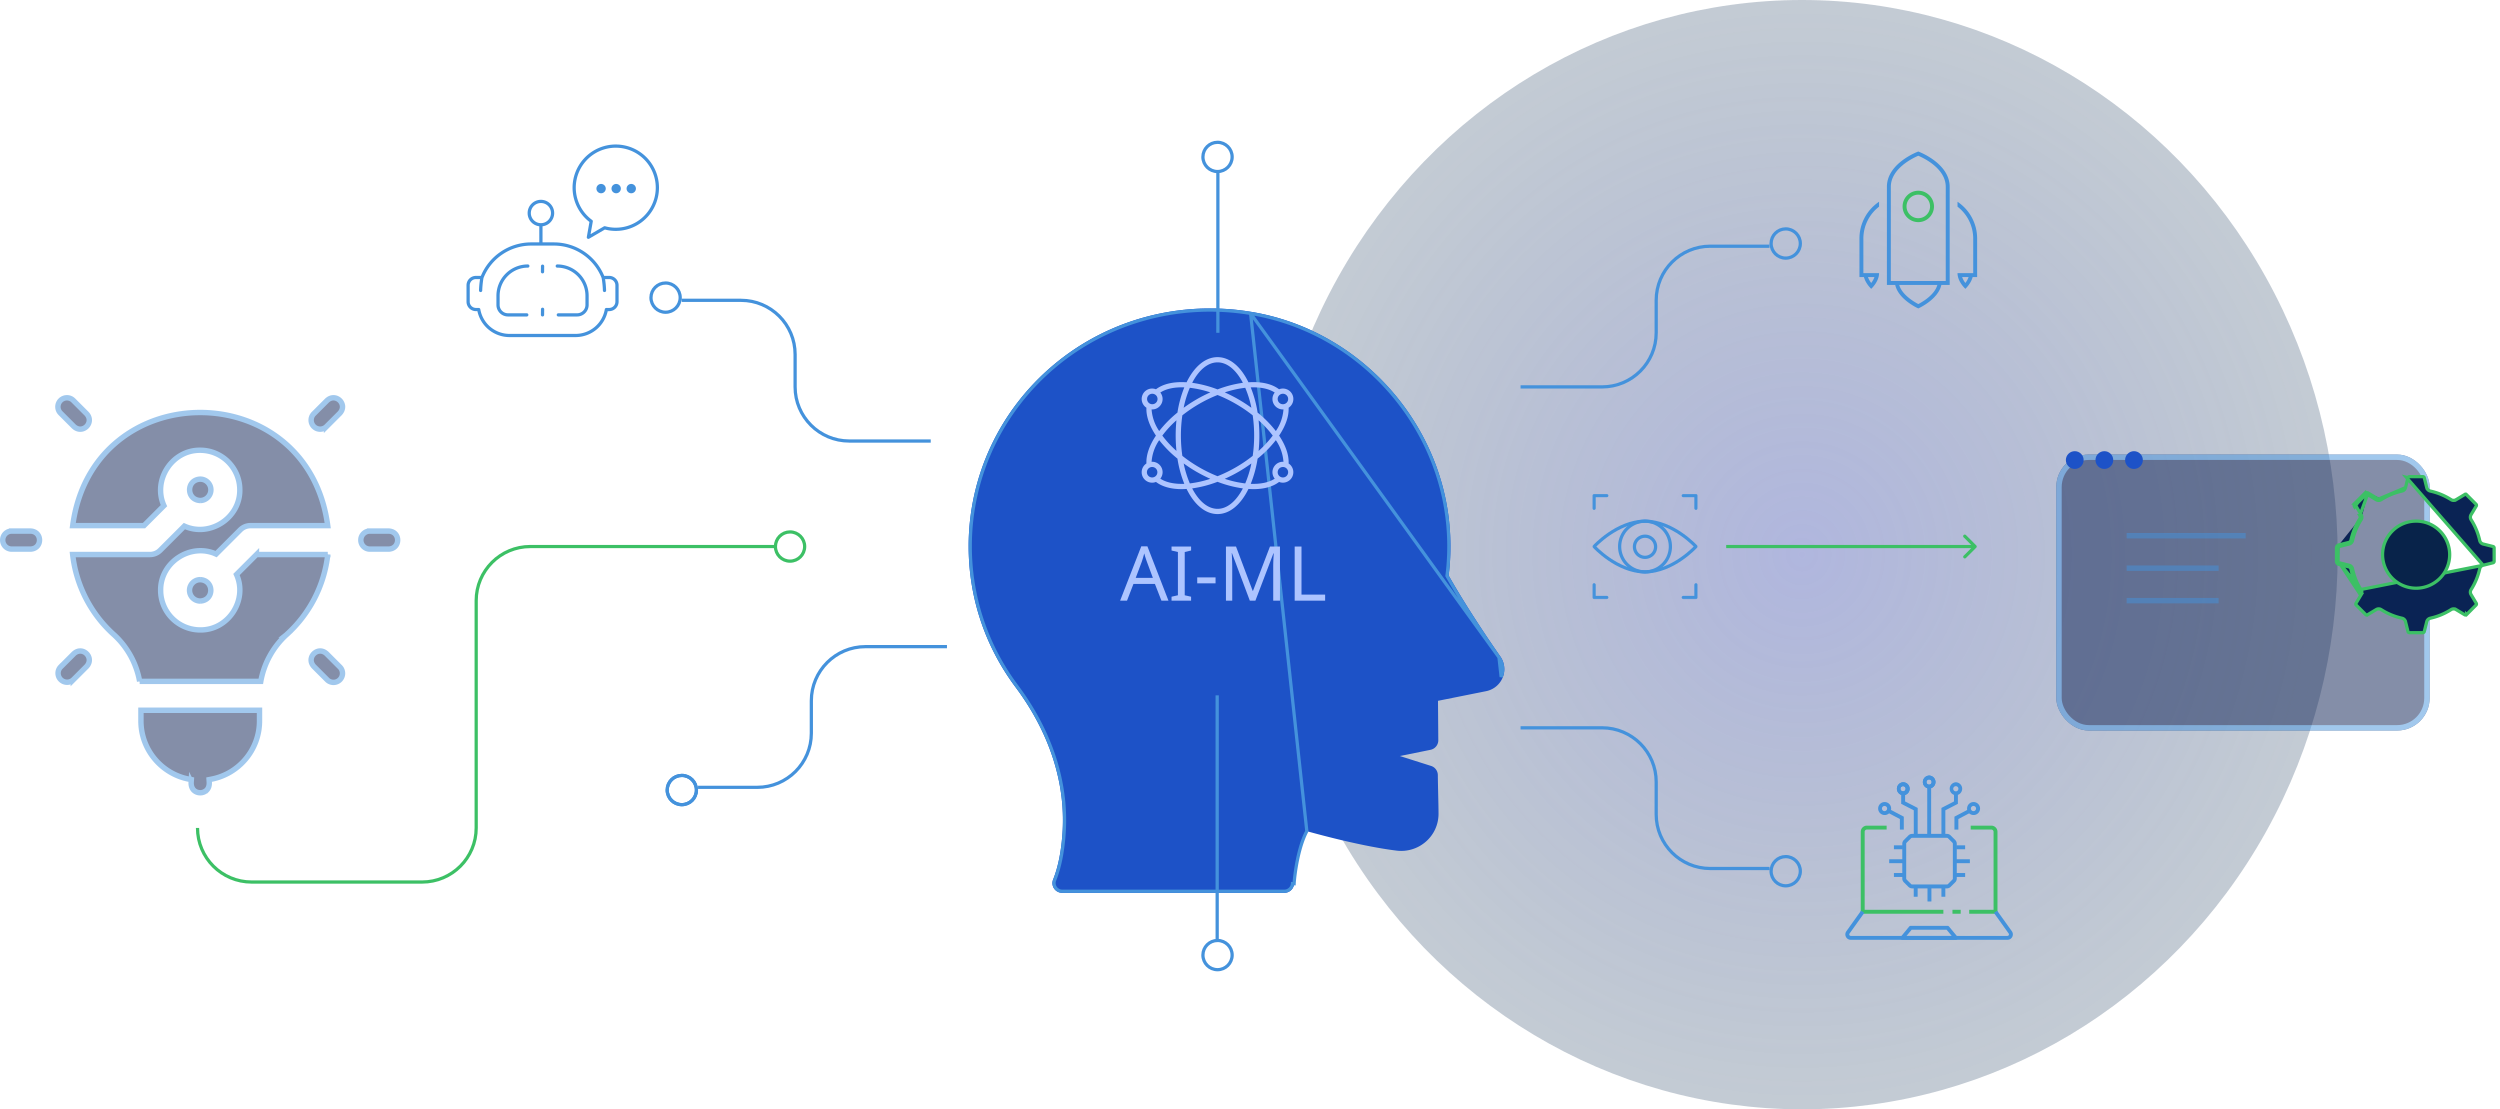
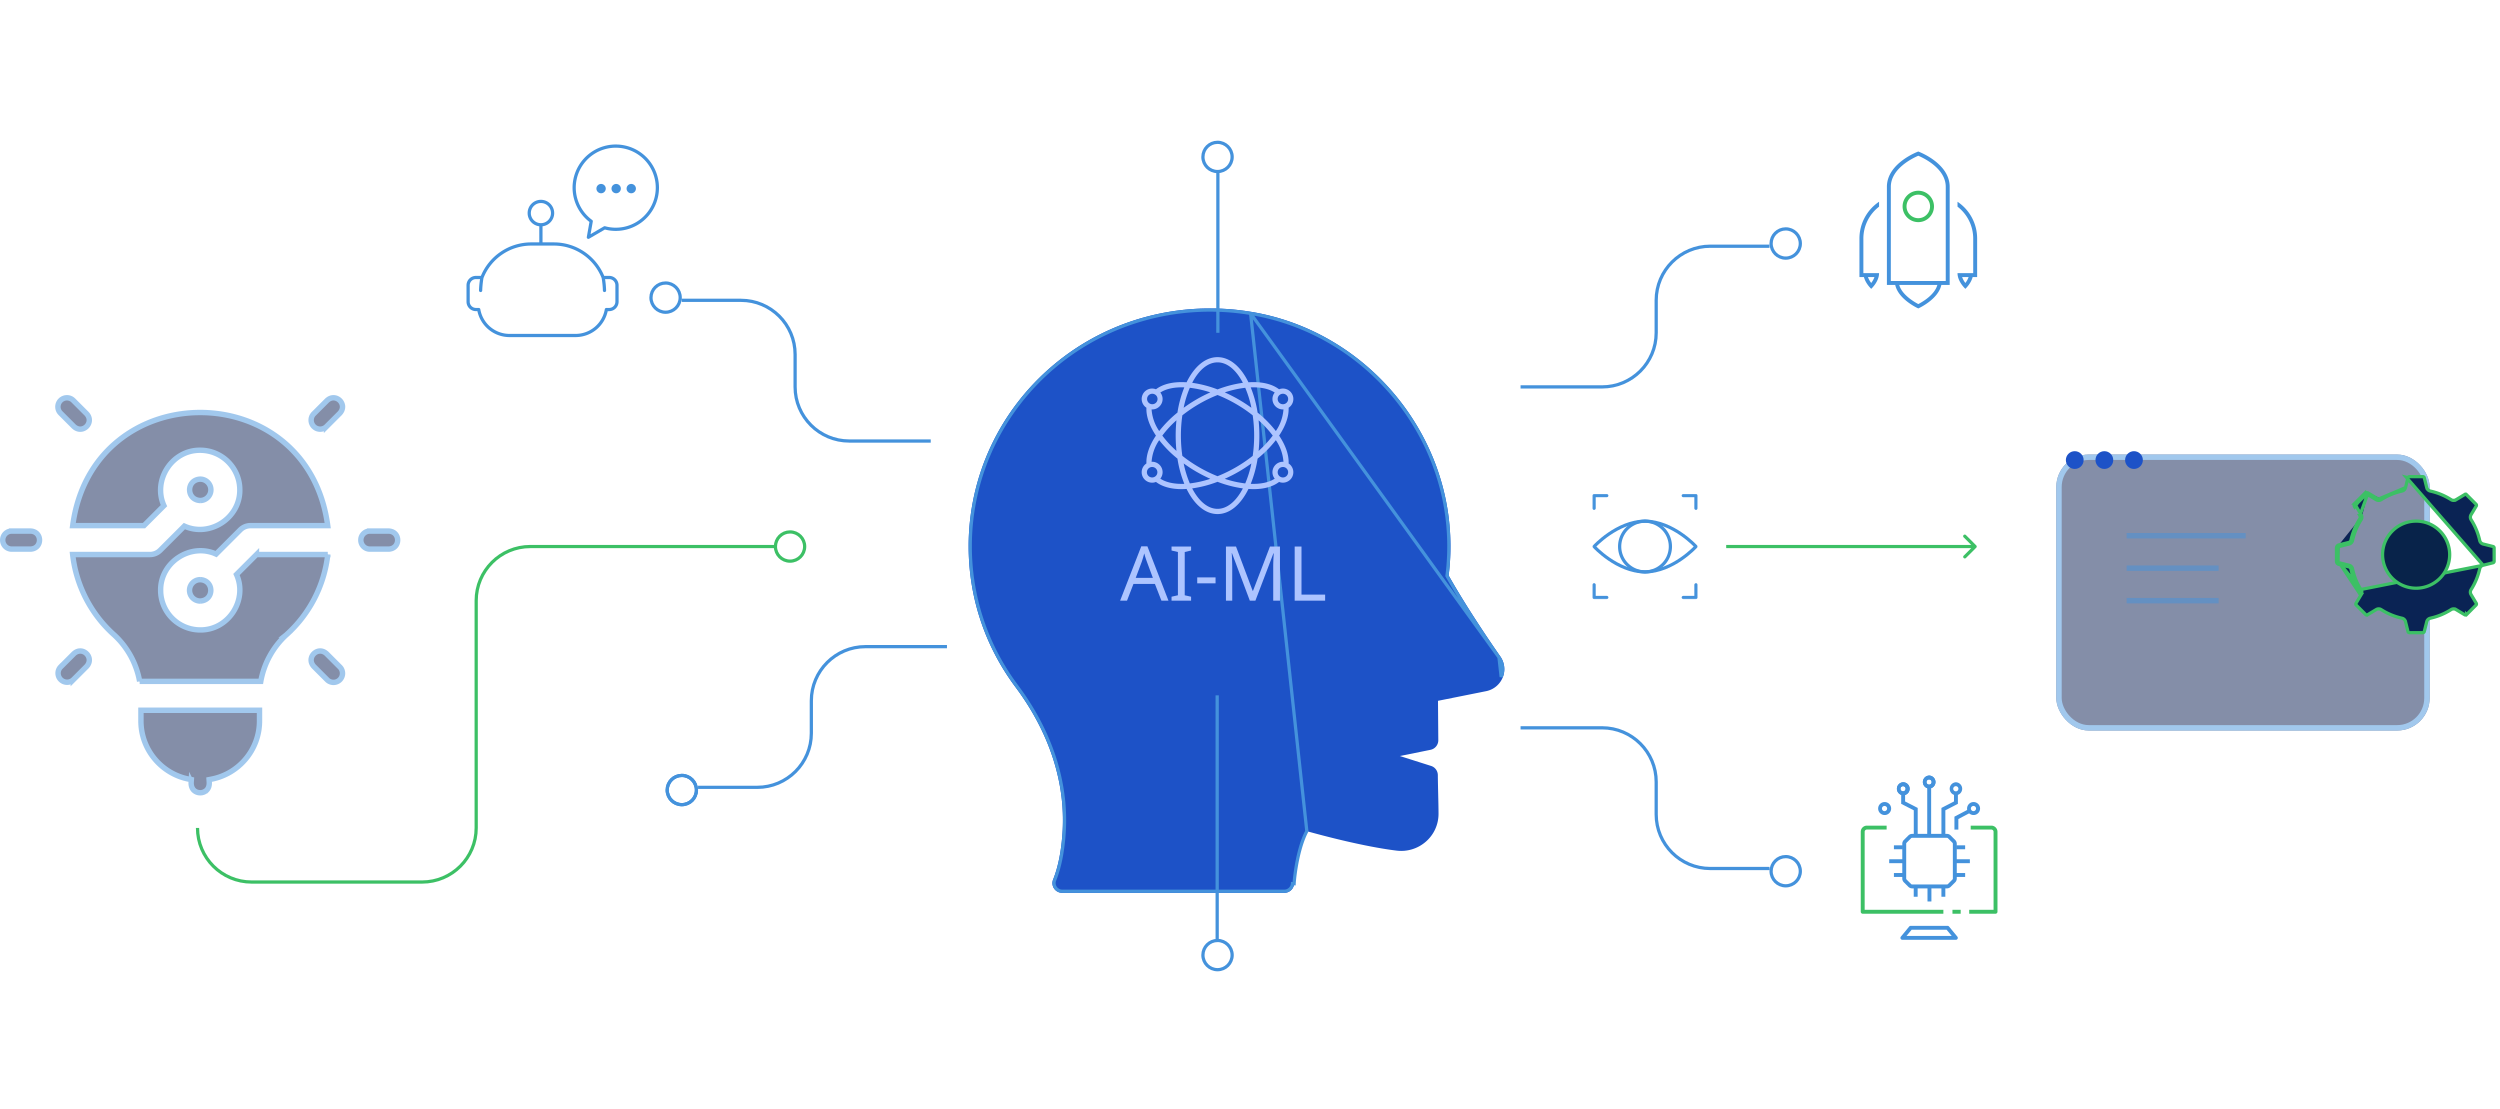
<svg xmlns="http://www.w3.org/2000/svg" width="462" height="205" fill="none">
-   <ellipse cx="333" cy="102.5" rx="102.5" ry="99" transform="rotate(90 333 102.5)" fill="url(#paint0_radial_367_744)" fill-opacity=".79" opacity=".5" />
  <g opacity=".5" filter="url(#filter0_d_367_744)">
    <rect x="377" y="77" width="69" height="51" rx="6" fill="#0A1E52" />
    <rect x="377.5" y="77.5" width="68" height="50" rx="5.5" stroke="#4492DC" />
  </g>
  <circle cx="383.413" cy="85.02" r="1.642" fill="#1D52C7" />
  <circle cx="388.885" cy="85.02" r="1.642" fill="#1D52C7" />
  <circle cx="394.359" cy="85.02" r="1.642" fill="#1D52C7" />
  <path d="M393 99h22m-22 6h17m-17 6h17" opacity=".5" stroke="#4492DC" />
  <path d="M143.5 101H98c-5.523 0-10 4.477-10 10v42c0 5.523-4.477 10-10 10H46.5c-5.523 0-10-4.477-10-10v0" stroke="#3CC065" stroke-width=".6" />
  <g filter="url(#filter1_d_367_744)">
    <path d="M231.157 50.618c-13.124-2.16-26.39 1.4-36.396 9.767C184.744 68.76 179 80.992 179 93.945c0 9.42 2.986 18.411 8.637 26.003 6.238 8.353 9.256 17.566 8.729 26.641-.211 3.572-.801 6.582-1.751 8.946a1.78 1.78 0 00.186 1.676 1.83 1.83 0 001.509.789h41.021c.963 0 1.76-.74 1.82-1.689.115-1.823.755-6.71 2.351-9.709 3.032.846 10.585 2.85 16.529 3.586a6.915 6.915 0 005.447-1.633 6.798 6.798 0 002.362-5.138c0-.929-.031-2.313-.064-3.727-.028-1.222-.057-2.466-.064-3.453a1.801 1.801 0 00-1.266-1.699l-5.747-1.824 5.643-1.145a1.805 1.805 0 001.457-1.779c-.023-2.614-.045-5.557-.058-7.28l8.885-1.781a4.19 4.19 0 003.068-2.515 4.087 4.087 0 00-.436-3.901c-2.193-3.147-6.293-9.196-9.547-14.956a42.42 42.42 0 00.337-5.39c.019-21.262-15.841-39.898-36.891-43.349z" fill="#1D52C7" />
    <path d="M231.108 50.914h0c-13.039-2.146-26.217 1.392-36.154 9.701-9.95 8.319-15.654 20.467-15.654 33.33 0 9.355 2.965 18.283 8.577 25.823 6.274 8.402 9.321 17.682 8.789 26.839h0c-.213 3.592-.806 6.637-1.772 9.04l-.001.001a1.48 1.48 0 00.155 1.393c.283.411.756.659 1.262.659h41.021c.808 0 1.471-.62 1.521-1.408 0 0 0 0 0 0l.299.019c.115-1.823.755-6.71 2.351-9.709l-10.394-95.688zm0 0c20.906 3.428 36.659 21.938 36.64 43.053v0c0 1.824-.112 3.623-.335 5.352l-.012.099.049.087c3.261 5.772 7.368 11.83 9.562 14.979v.001m-45.904-63.57l45.904 63.57m0 0a3.786 3.786 0 01.404 3.615l-.404-3.615z" stroke="#4492DC" stroke-width=".6" />
  </g>
  <path d="M214.63 111l-1.204-3.094h-3.962l-1.19 3.094H207l3.906-10.038h1.134L215.932 111h-1.302zm-2.702-7.238c-.028-.075-.075-.21-.14-.406a47.947 47.947 0 01-.196-.602 8.432 8.432 0 00-.14-.49c-.047.187-.098.378-.154.574a5.859 5.859 0 01-.154.518c-.047.159-.089.294-.126.406l-1.134 3.024h3.164l-1.12-3.024zm8.185 7.238h-3.612v-.728l1.176-.266v-7.994l-1.176-.28v-.728h3.612v.728l-1.176.28v7.994l1.176.266V111zm1.133-3.206v-1.092h3.388v1.092h-3.388zm9.719 3.206l-3.29-8.764h-.056c.019.187.033.425.042.714a34.886 34.886 0 01.056 1.988V111h-1.162v-9.996h1.862l3.08 8.19h.056l3.136-8.19h1.848V111h-1.246v-6.146c0-.327.005-.649.014-.966.01-.327.024-.63.042-.91.019-.289.033-.532.042-.728h-.056l-3.332 8.75h-1.036zm8.291 0v-9.996h1.26v8.876h4.368V111h-5.628z" fill="#ADC4FF" />
  <path d="M146 98.3c1.49 0 2.7 1.21 2.7 2.7 0 1.49-1.21 2.7-2.7 2.7-1.49 0-2.7-1.21-2.7-2.7 0-1.49 1.21-2.7 2.7-2.7z" stroke="#3CC065" stroke-width=".6" />
  <path d="M210.982 87.267c0 1.067.866 1.933 1.933 1.933.243 0 .482-.048.707-.138 1.143.875 2.755 1.33 4.737 1.33.298 0 .609-.013.923-.033 1.404 2.868 3.429 4.641 5.717 4.641 2.287 0 4.313-1.773 5.717-4.64.315.02.625.034.923.034 1.982 0 3.594-.456 4.737-1.33.225.089.464.136.706.136a1.935 1.935 0 001.056-3.55c.068-1.556-.534-3.322-1.759-5.15 1.225-1.828 1.827-3.594 1.759-5.15a1.93 1.93 0 00-1.767-3.41c-1.313-1.006-3.252-1.45-5.655-1.294-1.402-2.87-3.429-4.646-5.717-4.646-2.289 0-4.315 1.775-5.719 4.646-2.402-.156-4.34.29-5.655 1.293a1.93 1.93 0 00-1.767 3.41c-.067 1.556.535 3.322 1.76 5.151-1.225 1.829-1.827 3.595-1.759 5.15a1.932 1.932 0 00-.877 1.617zm.967 0a.967.967 0 111.934 0 .967.967 0 01-1.934 0zm7.931-15.602c1.287.154 2.554.438 3.783.849a26.868 26.868 0 00-4.922 2.843 19 19 0 011.139-3.692zm11.377 3.692a26.718 26.718 0 00-2.392-1.555 28.13 28.13 0 00-2.526-1.288 19.093 19.093 0 013.779-.85 19.07 19.07 0 011.139 3.693zm-1.139 13.978a19.113 19.113 0 01-3.784-.849 26.784 26.784 0 004.923-2.843 19.003 19.003 0 01-1.139 3.692zm-1.736-14.695a25.524 25.524 0 013.118 2.116c.177 1.24.266 2.491.265 3.744a26.208 26.208 0 01-.265 3.744 25.525 25.525 0 01-3.118 2.116 25.945 25.945 0 01-3.383 1.642 25.987 25.987 0 01-3.384-1.643 25.58 25.58 0 01-3.117-2.116 26.537 26.537 0 010-7.488 26.024 26.024 0 016.504-3.758 25.914 25.914 0 013.38 1.643zm4.205 3.03a19.15 19.15 0 012.614 2.83 19.22 19.22 0 01-2.61 2.83c.095-.94.142-1.885.141-2.83.001-.945-.047-1.89-.142-2.83h-.003zm-15.177 5.66a19.146 19.146 0 01-2.613-2.83 19.175 19.175 0 012.61-2.83 28.19 28.19 0 000 5.66h.003zm3.725 3.868c.82.471 1.663.901 2.527 1.288-1.228.41-2.494.695-3.78.85a19 19 0 01-1.138-3.693c.768.56 1.565 1.079 2.388 1.555h.003zm3.864 6.835c-1.816 0-3.465-1.44-4.682-3.775a21.254 21.254 0 004.682-1.22 21.23 21.23 0 004.683 1.22c-1.219 2.336-2.868 3.775-4.683 3.775zm12.083-5.8a.966.966 0 110-1.932.966.966 0 010 1.932zm.102-2.89c-.035 0-.067-.01-.102-.01a1.933 1.933 0 00-1.933 1.934c.002.432.15.85.42 1.188-1.053.695-2.589 1.025-4.43.956a21.014 21.014 0 001.266-4.653 21.149 21.149 0 003.372-3.415 8.096 8.096 0 011.407 4zm.865-11.61a.967.967 0 11-1.934 0 .967.967 0 011.934 0zm-2.48-1.188c-.27.337-.418.756-.42 1.188 0 1.068.865 1.934 1.933 1.934.035 0 .067-.009.102-.01a8.095 8.095 0 01-1.407 4 21.11 21.11 0 00-3.373-3.415 20.96 20.96 0 00-1.267-4.653c1.842-.07 3.38.26 4.432.956zm-10.57-5.578c1.815 0 3.465 1.44 4.681 3.775a21.25 21.25 0 00-4.679 1.22 21.23 21.23 0 00-4.683-1.22c1.216-2.336 2.865-3.775 4.681-3.775zm-12.084 5.8a.967.967 0 110 1.933.967.967 0 010-1.933zm-.101 2.89c.034 0 .067.01.102.01a1.934 1.934 0 001.933-1.934 1.916 1.916 0 00-.42-1.188c1.052-.695 2.589-1.024 4.43-.956a20.96 20.96 0 00-1.266 4.653 21.113 21.113 0 00-3.372 3.415 8.083 8.083 0 01-1.407-4zm1.407 5.686a21.127 21.127 0 003.373 3.415 20.965 20.965 0 001.267 4.653c-1.84.07-3.378-.261-4.43-.956.269-.337.417-.756.418-1.188a1.934 1.934 0 00-1.933-1.934c-.035 0-.068.01-.102.01a8.084 8.084 0 011.407-4z" fill="#ADC4FF" />
  <path d="M365.212 101.212a.3.3 0 000-.424l-1.909-1.91a.3.3 0 10-.424.425l1.697 1.697-1.697 1.697a.3.3 0 00.424.424l1.909-1.909zM365 100.7h-46v.6h46v-.6z" fill="#3CC065" />
  <path d="M359.792 164.173h-6.431a.988.988 0 01-.693-.287l-.839-.839a.973.973 0 01-.287-.693v-6.432c0-.258.104-.511.287-.693l.839-.839a.988.988 0 01.693-.287h6.431c.262 0 .508.102.693.287l.84.839a.99.99 0 01.287.693v6.432a.977.977 0 01-.287.693l-.84.839a.973.973 0 01-.693.287zm-6.431-9.347a.258.258 0 00-.182.075l-.84.839a.262.262 0 00-.075.182v6.432c0 .069.027.133.075.182l.84.839a.26.26 0 00.182.076h6.431a.253.253 0 00.182-.076l.84-.839a.26.26 0 00.075-.182v-6.432a.26.26 0 00-.075-.182l-.84-.839a.252.252 0 00-.182-.075h-6.431z" fill="#4492DC" />
  <path d="M358.774 164.062h.723v1.657h-.723v-1.657zm-5.117-.271h.722v1.928h-.722v-1.928zm2.544 0h.723v2.801h-.723v-2.801zm5.3-7.573h1.657v.722h-1.657v-.722zm-.272 5.118h1.929v.722h-1.929v-.722zm0-2.545h2.802v.723h-2.802v-.723zm-11.233-2.573h1.657v.722h-1.657v-.722zm0 5.118h1.928v.722h-1.928v-.722zm-.873-2.545h2.801v.723h-2.801v-.723zm7.029-13.43h.722v9.103h-.722v-9.103z" fill="#4492DC" />
  <path d="M356.513 145.722a1.2 1.2 0 010-2.399 1.2 1.2 0 010 2.399zm0-1.676a.478.478 0 10.001.955.478.478 0 00-.001-.955z" fill="#4492DC" />
  <path d="M356.513 145.722a1.2 1.2 0 010-2.399 1.2 1.2 0 010 2.399zm0-1.676a.478.478 0 10.001.955.478.478 0 00-.001-.955zm4.945 2.918a1.201 1.201 0 010-2.4 1.201 1.201 0 010 2.4zm0-1.677a.478.478 0 10.001.955.478.478 0 00-.001-.955z" fill="#4492DC" />
  <path d="M359.5 154.464h-.723v-5.159l2.32-1.195v-1.508h.722v1.949l-2.319 1.195v4.718zm5.217-3.846a1.2 1.2 0 111.199-1.2 1.2 1.2 0 01-1.199 1.2zm0-1.677a.478.478 0 10.001.955.478.478 0 00-.001-.955zm-13.015-1.977a1.201 1.201 0 010-2.4 1.2 1.2 0 010 2.4zm0-1.677a.478.478 0 10.001.955.478.478 0 00-.001-.955z" fill="#4492DC" />
  <path d="M354.391 154.464h-.723v-4.718l-2.328-1.195v-1.949h.723v1.508l2.328 1.195v5.159z" fill="#4492DC" />
  <path d="M351.702 146.964a1.201 1.201 0 010-2.4 1.2 1.2 0 010 2.4zm0-1.677a.478.478 0 10.001.955.478.478 0 00-.001-.955zm10.2 8.021h-.723v-2.387l2.616-1.377.337.639-2.23 1.175v1.95zm-13.618-2.69a1.2 1.2 0 111.199-1.2 1.2 1.2 0 01-1.199 1.2zm0-1.677a.478.478 0 10.001.955.478.478 0 00-.001-.955z" fill="#4492DC" />
-   <path d="M351.821 153.308h-.722v-1.95l-2.231-1.175.337-.639 2.616 1.377v2.387z" fill="#4492DC" />
  <path d="M368.772 168.856h-4.864v-.723h4.503v-14.419a.413.413 0 00-.413-.413h-3.813v-.723h3.813c.626 0 1.136.509 1.136 1.136v14.781a.362.362 0 01-.362.361zm-9.636 0h-14.908a.361.361 0 01-.361-.361v-14.781c0-.627.51-1.136 1.136-1.136h3.646v.723h-3.646a.413.413 0 00-.413.413v14.419h14.546v.723zm1.68-.722h1.519v.722h-1.519v-.722z" fill="#3CC065" />
-   <path d="M370.977 173.677h-28.954a.998.998 0 01-.814-1.581l2.725-3.811.588.42-2.724 3.811a.271.271 0 00-.022.288.271.271 0 00.247.151h28.954a.272.272 0 00.247-.15.275.275 0 00-.021-.289l-2.725-3.811.588-.42 2.724 3.811a.997.997 0 01.076 1.039.995.995 0 01-.889.542z" fill="#4492DC" />
  <path d="M361.438 173.677h-9.876a.36.36 0 01-.278-.591l1.531-1.858a.359.359 0 01.279-.132h6.813a.36.36 0 01.279.132l1.531 1.858a.36.36 0 01-.279.591zm-9.11-.722h8.344l-.935-1.136h-6.473l-.936 1.136z" fill="#4492DC" />
  <g opacity=".5" fill="#0A1E52" stroke="#4492DC">
    <path d="M2.167 98.14h3.474c2.218.091 2.219 3.247 0 3.337H2.167a1.668 1.668 0 010-3.336zm66.183 0h3.473c2.218.091 2.219 3.247 0 3.337H68.35a1.668 1.668 0 010-3.336zm-54.8-24.141l2.455 2.456c1.504 1.631-.725 3.865-2.358 2.359l-2.456-2.456a1.668 1.668 0 012.358-2.36zm49.26 51.619h0a1.667 1.667 0 01-2.36 0l-2.455-2.455c-1.504-1.632.725-3.865 2.359-2.359l2.456 2.456a1.667 1.667 0 010 2.358zm-51.62-2.358h0l2.457-2.456c1.632-1.505 3.864.726 2.358 2.359l-2.455 2.456a1.669 1.669 0 01-2.36-2.359zm46.798-46.798h0l2.456-2.456c1.633-1.505 3.864.727 2.359 2.359l-2.456 2.456a1.668 1.668 0 11-2.359-2.36zm-10.594 26.015h13.182a23.44 23.44 0 01-7.702 14.881h0l-.007.006a15.332 15.332 0 00-4.673 8.557h-3.209L37 125.92l-7.986.001h-3.207a15.33 15.33 0 00-4.672-8.557h0l-.008-.006a23.44 23.44 0 01-7.701-14.881h14.287a2.67 2.67 0 001.886-.782s0 0 0 0l4.472-4.472c4.683 2.123 10.31-1.47 10.243-6.706-.002-4.03-3.28-7.308-7.31-7.31-5.236-.067-8.828 5.56-6.706 10.243l-3.69 3.69H13.434c3.718-27.868 43.402-27.887 47.13 0H46.289c-.708 0-1.386.282-1.887.782 0 0 0 0 0 0l-4.472 4.473c-4.682-2.123-10.31 1.469-10.242 6.706a7.32 7.32 0 007.309 7.309c5.237.067 8.828-5.56 6.706-10.242l3.691-3.691zm-12.063 42.036l.028-.44-.432-.083c-5.054-.972-8.883-5.426-8.883-10.757v-1.976h21.913v1.976c0 5.331-3.83 9.785-8.883 10.757l-.433.084.028.439c.046.714-.171 1.199-.473 1.506A1.67 1.67 0 0137 146.5c-.45 0-.886-.166-1.195-.48-.302-.307-.52-.792-.475-1.507z" />
    <path d="M37.01 92.496c-2.627-.108-2.627-3.844 0-3.953a1.98 1.98 0 011.967 1.977 1.98 1.98 0 01-1.968 1.976zm-.02 14.625c2.627.109 2.627 3.844 0 3.953a1.98 1.98 0 01-1.966-1.976 1.98 1.98 0 011.967-1.977z" />
  </g>
  <path d="M126 143.3c1.49 0 2.7 1.21 2.7 2.7 0 1.49-1.21 2.7-2.7 2.7-1.489 0-2.7-1.21-2.7-2.7 0-1.49 1.211-2.7 2.7-2.7z" stroke="#4492DC" stroke-width=".6" />
  <path d="M126 143.3c1.49 0 2.7 1.21 2.7 2.7 0 1.49-1.21 2.7-2.7 2.7-1.489 0-2.7-1.21-2.7-2.7 0-1.49 1.211-2.7 2.7-2.7zm49-23.8h-15.064c-5.523 0-10 4.477-10 10v6c0 5.523-4.477 10-10 10H129m96 28.3c1.49 0 2.7 1.21 2.7 2.7 0 1.49-1.21 2.7-2.7 2.7-1.489 0-2.7-1.21-2.7-2.7 0-1.49 1.211-2.7 2.7-2.7zm-.064.2v-45.5M225 31.7c-1.489 0-2.7-1.21-2.7-2.7 0-1.49 1.211-2.7 2.7-2.7 1.49 0 2.7 1.21 2.7 2.7 0 1.49-1.21 2.7-2.7 2.7zm.064-.2v30M330 158.3c-1.489 0-2.7 1.21-2.7 2.7 0 1.49 1.211 2.7 2.7 2.7 1.49 0 2.7-1.21 2.7-2.7 0-1.49-1.21-2.7-2.7-2.7zm-49-23.8h15.064c5.523 0 10 4.477 10 10v6c0 5.523 4.477 10 10 10H327" stroke="#4492DC" stroke-width=".6" />
  <path d="M87.956 51.279h.864c.082 0 .163.007.24.02a9.785 9.785 0 019.11-6.21h4.19a9.785 9.785 0 019.109 6.21c.078-.013.158-.02.24-.02h.865c.799 0 1.447.648 1.447 1.447v3.03c0 .799-.648 1.447-1.447 1.447h-.515A5.771 5.771 0 01106.371 62H94.158a5.772 5.772 0 01-5.688-4.797h-.514a1.447 1.447 0 01-1.447-1.447v-3.03c0-.8.648-1.447 1.447-1.447zm23.513.021s.211 1.143.242 2.378M89.06 51.3s-.21 1.143-.242 2.378m11.142-8.589v-3.552m0 0a2.157 2.157 0 100-4.315 2.157 2.157 0 000 4.315zM113.796 27a7.686 7.686 0 00-4.54 13.89l-.522 2.959 3.01-1.753a7.686 7.686 0 009.738-7.41A7.686 7.686 0 00113.796 27z" stroke="#4492DC" stroke-width=".6" stroke-miterlimit="10" stroke-linecap="round" stroke-linejoin="round" />
  <path d="M111.082 35.717a.862.862 0 100-1.724.862.862 0 000 1.724zm2.787 0a.862.862 0 100-1.724.862.862 0 000 1.724zm2.786 0a.862.862 0 100-1.724.862.862 0 000 1.724z" fill="#4492DC" />
-   <path d="M100.267 49.19l-.011 1.034m.011 6.931l-.011 1.034m-2.716-9.025a5.504 5.504 0 00-5.504 5.504v1.682a1.84 1.84 0 001.84 1.84h3.47m5.831 0h3.47a1.84 1.84 0 001.84-1.84v-1.682a5.504 5.504 0 00-5.504-5.504" stroke="#4492DC" stroke-width=".6" stroke-miterlimit="10" stroke-linecap="round" stroke-linejoin="round" />
  <path d="M330 47.7c-1.489 0-2.7-1.21-2.7-2.7 0-1.49 1.211-2.7 2.7-2.7 1.49 0 2.7 1.21 2.7 2.7 0 1.49-1.21 2.7-2.7 2.7z" stroke="#4492DC" stroke-width=".6" />
  <mask id="a" style="mask-type:luminance" maskUnits="userSpaceOnUse" x="294" y="91" width="21" height="20">
    <path d="M294 91h20v20h-20V91z" fill="#fff" />
  </mask>
  <g mask="url(#a)" stroke="#4492DC" stroke-width=".6" stroke-miterlimit="10" stroke-linecap="round" stroke-linejoin="round">
    <path d="M304 96.313c-5.198.046-9.414 4.687-9.414 4.687s4.216 4.641 9.414 4.687c5.199-.046 9.414-4.687 9.414-4.687s-4.215-4.641-9.414-4.687zm9.414 11.757v2.344h-2.344m-16.484-2.344v2.344h2.344m16.484-16.484v-2.344h-2.344m-16.484 2.344v-2.344h2.344" />
-     <path d="M305.953 101a1.953 1.953 0 11-3.905.001 1.953 1.953 0 013.905-.001z" />
    <path d="M308.688 101a4.688 4.688 0 11-9.376 0 4.688 4.688 0 019.376 0z" />
  </g>
  <path d="M281 71.5h15.064c5.523 0 10-4.477 10-10v-6c0-5.523 4.477-10 10-10H327M123 57.7c1.49 0 2.7-1.21 2.7-2.7 0-1.49-1.21-2.7-2.7-2.7-1.489 0-2.7 1.21-2.7 2.7 0 1.49 1.211 2.7 2.7 2.7zm49 23.8h-15.064c-5.523 0-10-4.477-10-10v-6c0-5.523-4.477-10-10-10H126" stroke="#4492DC" stroke-width=".6" />
  <path d="M361.75 37.284v.909a7.445 7.445 0 012.9 5.908v6.374h-2.9c0 1.601 1.45 2.9 1.45 2.9s1.022-.927 1.345-2.175h.83v-7.1a8.173 8.173 0 00-3.625-6.816zm1.45 15.007a3.88 3.88 0 01-.6-1.091h1.2a3.876 3.876 0 01-.6 1.09zM354.5 28s-5.8 2.12-5.8 6.525V52.65h1.536c.586 2.718 4.264 4.35 4.264 4.35s3.678-1.632 4.264-4.35h1.536V34.525c0-4.404-5.8-6.525-5.8-6.525zm.002 28.192c-.804-.422-3.029-1.731-3.527-3.542h7.052c-.493 1.827-2.716 3.123-3.525 3.542zm5.073-4.267h-10.15v-17.4c0-3.354 4.024-5.294 5.076-5.743 1.053.448 5.074 2.378 5.074 5.743v17.4z" fill="#4492DC" />
  <path d="M354.5 35.25a2.903 2.903 0 00-2.9 2.9c0 1.6 1.301 2.9 2.9 2.9s2.9-1.3 2.9-2.9c0-1.599-1.301-2.9-2.9-2.9zm0 5.075a2.178 2.178 0 01-2.175-2.175c0-1.2.976-2.175 2.175-2.175 1.2 0 2.175.976 2.175 2.175 0 1.2-.975 2.175-2.175 2.175z" fill="#3CC065" />
  <path d="M343.625 44.1v7.1h.83c.324 1.248 1.345 2.175 1.345 2.175s1.45-1.299 1.45-2.9h-2.9V44.1a7.448 7.448 0 012.9-5.908v-.91a8.176 8.176 0 00-3.625 6.818zm2.775 7.1a3.877 3.877 0 01-.6 1.09 3.88 3.88 0 01-.6-1.09h1.2z" fill="#4492DC" />
  <g clip-path="url(#clip0_367_744)" stroke="#3CC065" stroke-width=".6">
    <path d="M458.887 104.458h0l1.822-.454a.276.276 0 00.209-.267v-2.479a.274.274 0 00-.209-.266h0l-1.82-.454s0 0 0 0a.874.874 0 01-.641-.665h0a11.91 11.91 0 00-1.584-3.828h0a.874.874 0 01-.016-.92h0l.965-1.608h0a.275.275 0 00-.041-.336l-1.752-1.755.213-.212-.213.212a.274.274 0 00-.335-.041l-.155-.258.155.258-1.612.965-.154-.257.154.257a.876.876 0 01-.921-.016h0a11.897 11.897 0 00-3.827-1.584h0a.875.875 0 01-.665-.641l.291-.072-.291.072-.454-1.82s0 0 0 0a.274.274 0 00-.267-.21h-2.479a.274.274 0 00-.266.21s0 0 0 0m13.893 16.169l-14.184-16.242.291.072m13.893 16.17a.87.87 0 00-.639.662 11.985 11.985 0 01-1.585 3.831.874.874 0 00-.016.919h0l.966 1.613a.274.274 0 01-.041.335l-1.751 1.755.212.212-.212-.212a.275.275 0 01-.336.041l-1.612-.969-.155.257.155-.257a.874.874 0 00-.92.016h0a11.943 11.943 0 01-3.826 1.584h0a.873.873 0 00-.662.638l-.458 1.829a.276.276 0 01-.267.208h-2.48a.276.276 0 01-.267-.208l-.457-1.829a.874.874 0 00-.663-.638h0a11.909 11.909 0 01-3.821-1.583h0a.872.872 0 00-.92-.017s0 0 0 0l-1.617.97.155.257-.155-.257a.273.273 0 01-.335-.042s0 0 0 0l-1.752-1.755a.274.274 0 01-.041-.335s0 0 0 0l.957-1.597h0a.878.878 0 00-.036-.95l22.579-4.478zm-13.893-16.17l-.454 1.823.454-1.823zm-4.946 4.049a11.845 11.845 0 013.829-1.587h0a.874.874 0 00.663-.64l-4.653 1.974m.161.252l-.161-.252m.161.252s0 0 0 0l-.161-.252m.161.252a.872.872 0 01-.922.018h0l-1.611-.969.155-.257m2.217.956a.573.573 0 01-.606.013l-1.611-.969m0 0l-.155.257m.155-.257a.575.575 0 00-.703.087m0 0l-1.751 1.754a.575.575 0 00-.086.702l1.837-2.456zm0 0l.548.17m0 0a.275.275 0 00-.336.042h0l-1.751 1.754h0a.275.275 0 00-.041.336h0l.965 1.607h0c.174.29.16.645-.016.922m1.179-4.66l-1.42 3.893a.575.575 0 01-.012.606m.253.16s0 0 0 0l-.253-.16m.253.16l-.253-.16m.253.16a11.909 11.909 0 00-1.584 3.828h0a.874.874 0 01-.641.665l-1.82.453m3.792-5.106a12.198 12.198 0 00-1.624 3.923.575.575 0 01-.42.439l-1.821.453m.073.291l-.073-.291m.073.291h0l-.073-.291m.073.291a.276.276 0 00-.209.267v2.479c0 .126.086.236.209.267l-.073.291m0-3.595a.575.575 0 00-.436.558v2.479c0 .264.18.494.436.558m0 0l.073-.291m-.073.291l1.819.453a.575.575 0 01.422.44c.307 1.414.824 2.78 1.602 3.917a.578.578 0 01.025.626l-3.795-5.727m0 0l1.819.453a.875.875 0 01.642.668c.302 1.387.806 2.714 1.556 3.811l-4.017-4.932z" fill="#0A2354" />
    <path d="M452.7 102.499a6.201 6.201 0 01-6.199 6.201 6.2 6.2 0 116.199-6.201z" fill="#08234A" />
  </g>
  <defs>
    <filter id="filter0_d_367_744" x="377" y="77" width="72" height="58" filterUnits="userSpaceOnUse" color-interpolation-filters="sRGB">
      <feFlood flood-opacity="0" result="BackgroundImageFix" />
      <feColorMatrix in="SourceAlpha" values="0 0 0 0 0 0 0 0 0 0 0 0 0 0 0 0 0 0 127 0" result="hardAlpha" />
      <feOffset dx="3" dy="7" />
      <feComposite in2="hardAlpha" operator="out" />
      <feColorMatrix values="0 0 0 0 0 0 0 0 0 0 0 0 0 0 0 0 0 0 0.25 0" />
      <feBlend in2="BackgroundImageFix" result="effect1_dropShadow_367_744" />
      <feBlend in="SourceGraphic" in2="effect1_dropShadow_367_744" result="shape" />
    </filter>
    <filter id="filter1_d_367_744" x="179" y="50" width="99" height="115" filterUnits="userSpaceOnUse" color-interpolation-filters="sRGB">
      <feFlood flood-opacity="0" result="BackgroundImageFix" />
      <feColorMatrix in="SourceAlpha" values="0 0 0 0 0 0 0 0 0 0 0 0 0 0 0 0 0 0 127 0" result="hardAlpha" />
      <feOffset dy="7" />
      <feComposite in2="hardAlpha" operator="out" />
      <feColorMatrix values="0 0 0 0 0 0 0 0 0 0 0 0 0 0 0 0 0 0 0.1 0" />
      <feBlend in2="BackgroundImageFix" result="effect1_dropShadow_367_744" />
      <feBlend in="SourceGraphic" in2="effect1_dropShadow_367_744" result="shape" />
    </filter>
    <radialGradient id="paint0_radial_367_744" cx="0" cy="0" r="1" gradientUnits="userSpaceOnUse" gradientTransform="matrix(102.5 0 0 99 333 102.5)">
      <stop stop-color="#3747AC" />
      <stop offset="1" stop-color="#04254A" stop-opacity=".6" />
    </radialGradient>
    <clipPath id="clip0_367_744">
      <path fill="#fff" transform="translate(431 87)" d="M0 0h31v31H0z" />
    </clipPath>
  </defs>
</svg>